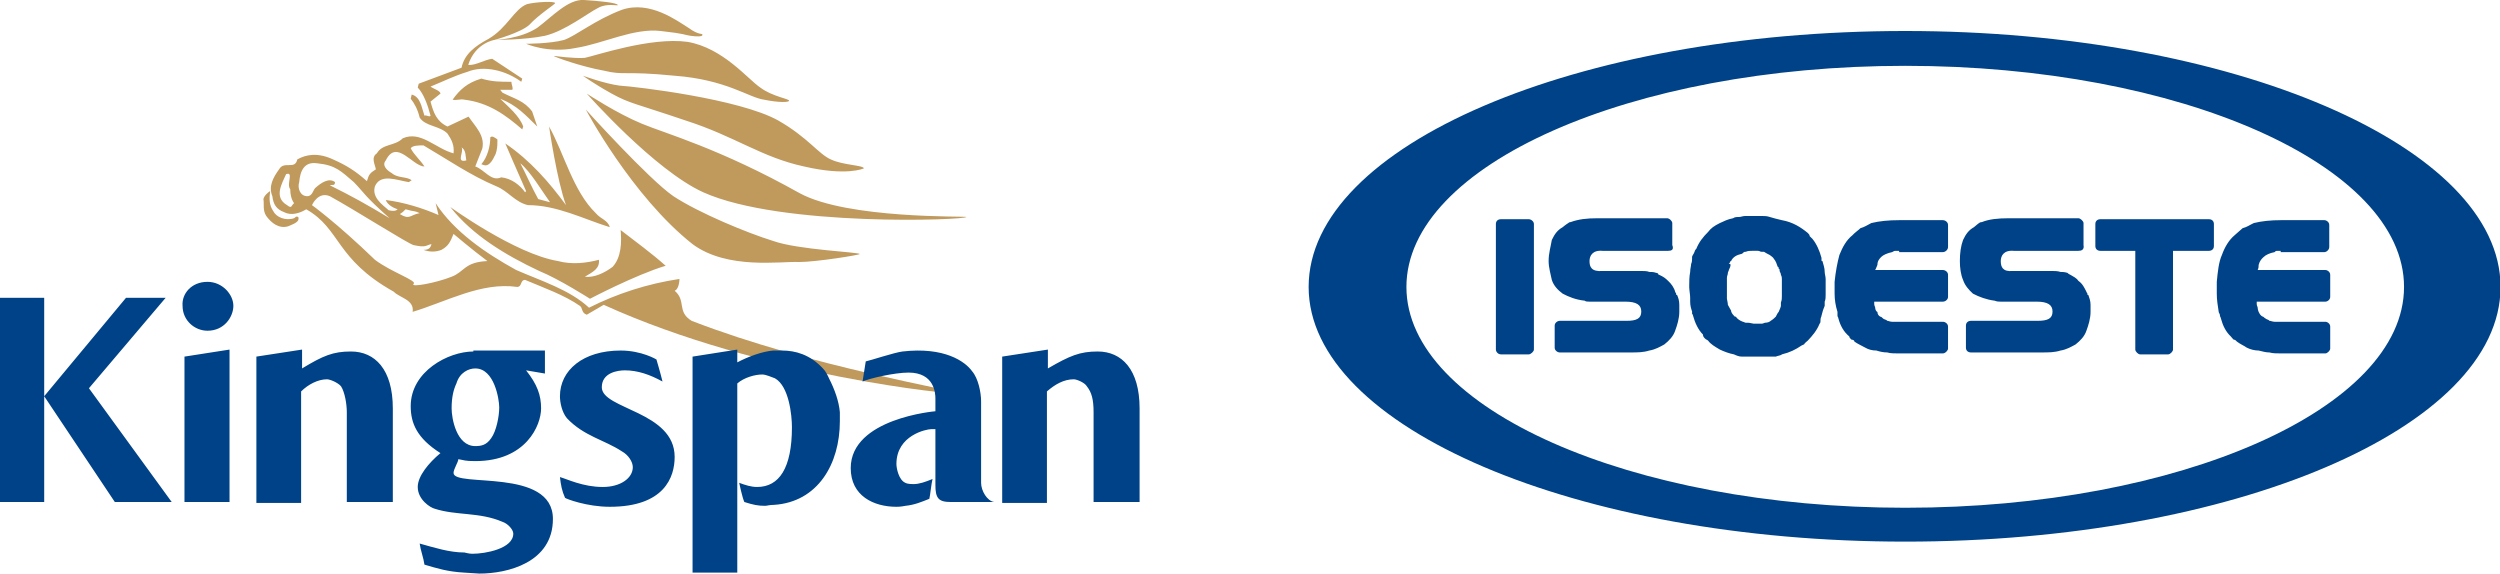
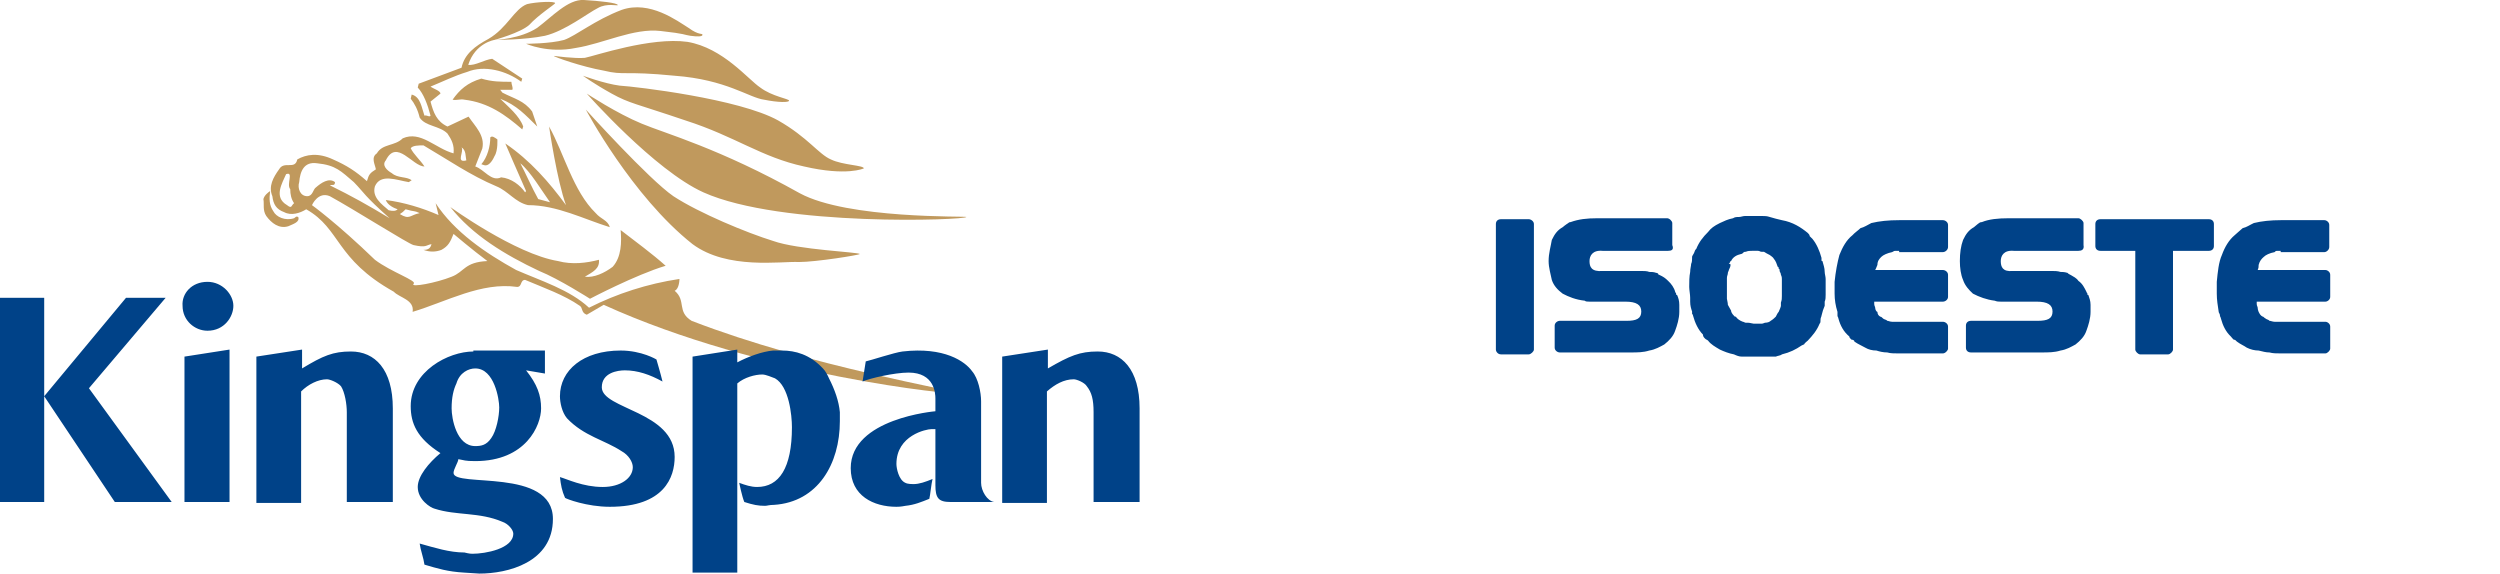
<svg xmlns="http://www.w3.org/2000/svg" xml:space="preserve" width="78.232mm" height="17.949mm" version="1.1" style="shape-rendering:geometricPrecision; text-rendering:geometricPrecision; image-rendering:optimizeQuality; fill-rule:evenodd; clip-rule:evenodd" viewBox="0 0 7823 1795">
  <defs>
    <style type="text/css">
   
    .fil0 {fill:#004288}
    .fil1 {fill:#C0995D}
   
  </style>
  </defs>
  <g id="Camada_x0020_1">
    <g id="_1410391189024">
      <g>
-         <path class="fil0" d="M5962 97c1025,0 1863,361 1863,801 0,442 -838,797 -1863,797 -1028,0 -1867,-358 -1867,-797 0,-443 839,-801 1867,-801l0 0zm0 109c-860,0 -1561,311 -1561,692 0,380 701,691 1561,691 860,0 1561,-311 1561,-691 0,-381 -701,-692 -1561,-692l0 0z" />
        <path class="fil0" d="M6682 785l-109 0c-10,0 -16,-6 -16,-15l0 -69c0,-9 6,-15 16,-15l339 0c10,0 16,6 16,15l0 0 0 69c0,9 -6,15 -16,15 0,0 0,0 -3,0l-109 0 0 309c0,6 -9,15 -15,15l-88 0c-6,0 -15,-9 -15,-15l0 -309 0 0zm-1462 0l0 0 0 0 -205 0c-32,-3 -41,16 -41,32 0,18 6,34 41,31l99 0c0,0 0,0 3,0 4,0 7,0 10,0 3,0 6,0 9,0 6,0 19,0 25,3 9,0 13,0 22,3l0 0 0 0 0 0c3,0 3,0 6,3 0,0 0,3 3,3 13,6 19,10 28,19l0 0c10,9 19,22 22,34l0 0c0,3 3,3 3,6 0,4 0,4 3,4 4,9 7,18 7,31l0 0 0 0 0 0 0 0 0 0 0 0 0 0c0,3 0,3 0,6 0,6 0,9 0,12 0,0 0,0 0,4 0,21 -7,43 -13,59 -6,18 -19,31 -34,43 -13,7 -28,16 -47,19 -19,6 -37,6 -59,6l-221 0c-7,0 -16,-6 -16,-15l0 -69c0,-9 9,-15 16,-15l0 0 205 0c0,0 0,0 4,0 31,0 46,-7 46,-29 0,-21 -15,-31 -50,-31l-90 0 -3 0 0 0c-6,0 -13,0 -19,0 -6,0 -12,0 -15,-3 -28,-3 -50,-12 -69,-22 -16,-12 -28,-25 -34,-43 -3,-16 -10,-38 -10,-59l0 0c0,-25 7,-47 10,-66 9,-19 18,-31 34,-40l0 0 0 0 0 0c3,-3 9,-7 13,-10 6,-3 6,-6 12,-6 25,-9 50,-12 84,-12l0 0 218 0c7,0 16,9 16,15l0 0 0 69c6,15 -3,18 -13,18l0 0 0 0zm75 19l0 0c0,-3 3,-6 6,-12 3,-7 3,-10 7,-13 9,-22 21,-37 37,-53 9,-12 19,-19 37,-28 0,0 0,0 0,0 13,-6 25,-12 41,-15l0 0c6,-4 12,-4 19,-4 6,0 12,-3 18,-3l0 0 6 0 4 0c12,0 18,0 28,0 0,0 0,0 0,0 6,0 12,0 18,0 7,0 13,0 22,3 13,4 25,7 38,10 34,6 59,22 81,40l0 0 0 0c0,0 0,0 0,0 3,3 6,6 6,10 3,3 6,6 9,9 13,16 22,37 28,59l0 0 0 0 0 0 0 0 0 6 0 0 0 0c0,4 0,4 3,4 3,12 7,21 7,34 0,6 3,15 3,22 0,9 0,15 0,25l0 0c0,6 0,15 0,24 0,7 0,16 -3,22l0 0 0 0 0 0 0 0c0,3 0,3 0,7 0,3 0,6 0,6 -4,9 -7,18 -10,31l0 0 0 0 0 0 0 0c0,3 -3,6 -3,12 0,7 0,10 -3,13 -9,22 -22,37 -37,53l0 0 0 0c0,0 0,0 0,0 -4,3 -7,6 -10,9 0,3 -3,3 -9,6 -19,13 -37,22 -62,28 -4,4 -13,4 -19,7 -3,0 -13,0 -16,0l0 0 -6 0 0 0 0 0 -6 0c-10,0 -19,0 -28,0 -13,0 -25,0 -38,0l0 0 0 0 0 0 -6 0 0 0 -3 0c0,0 0,0 -3,0 -9,0 -16,-3 -25,-7 -16,-3 -31,-9 -44,-15 -15,-9 -28,-16 -37,-28l0 0c0,0 0,0 0,0 -3,-3 -6,-3 -9,-6 -4,-4 -7,-7 -7,-13 -15,-15 -25,-37 -31,-59l0 0c0,0 0,-3 -3,-6l0 -7c-3,-9 -6,-18 -6,-31l0 0 0 0c0,-3 0,-6 0,-6 0,0 0,0 0,-6 0,-10 -3,-25 -3,-34 0,-16 0,-32 3,-47 0,-10 3,-19 3,-25 3,-6 3,-13 3,-19 0,0 0,-3 0,-3l0 0zm115 41l0 0c0,3 -3,6 -3,9 0,6 -3,9 -3,16l0 0 0 0 0 0 0 6 0 0c0,6 0,12 0,18l0 0 0 0c0,7 0,10 0,13 0,0 0,3 0,6 0,3 0,10 0,10l0 0 0 6 0 0 0 6c0,0 0,0 0,0 0,3 3,12 3,19l0 0c3,6 7,12 10,18 0,4 3,10 9,16l0 0 0 0 0 0 0 0c0,0 3,3 3,3 0,0 0,0 0,0 0,0 3,0 3,0 0,0 0,0 0,0 3,6 13,13 22,16l0 0 0 0c3,0 6,3 9,3l0 0c4,0 7,0 7,0 6,0 15,3 18,3 3,0 7,0 10,0 3,0 9,0 9,0l0 0 3 0 0 0 3 0 0 0c3,0 10,-3 10,-3l0 0c9,0 15,-3 18,-6 7,-4 13,-10 16,-13 3,-6 6,-12 9,-15l0 0c3,-7 7,-16 7,-19 0,0 0,0 0,0l0 -3 0 -7c3,-9 3,-12 3,-21l0 0 0 0c0,-3 0,-3 0,-7l0 0 0 0c0,-3 0,-3 0,-6 0,-6 0,-9 0,-12l0 0 0 0c0,-7 0,-10 0,-16l0 0c0,-6 0,-9 0,-12 0,-3 0,-7 -3,-13 0,-6 -4,-9 -4,-12l0 0 0 0 0 0c0,-3 0,-7 -3,-7 0,-3 0,-6 -3,-6l0 0c-3,-9 -6,-18 -12,-25 -3,-6 -10,-9 -13,-12 -6,-3 -12,-6 -18,-10l0 0 0 0 -4 0 -3 0c-6,0 -6,-3 -12,-3 -3,0 -6,0 -13,0 0,0 -3,0 -6,0 -6,0 -12,0 -19,3l0 0 0 0 0 0c-3,0 -6,0 -9,4 0,0 -3,3 -6,3l0 0c-13,3 -25,9 -31,22l0 0 0 0c0,0 -3,0 -3,3 0,3 -4,3 -4,6l0 0 0 0c7,-3 7,6 0,19 4,0 4,0 0,0l0 0zm533 -60l0 0 0 0c-3,0 -9,0 -12,0 -3,0 -3,0 -10,4 -15,3 -28,9 -34,15 -6,6 -12,13 -12,25 -3,6 -3,9 -7,16l212 0c7,0 16,6 16,15l0 0 0 69c0,9 -9,15 -16,15 0,0 0,0 -3,0l-212 0 0 3 0 4 0 0c0,6 3,9 3,12 0,6 4,13 7,13 0,6 3,12 9,15l0 0c3,0 6,3 9,6 3,3 10,3 13,7 3,0 9,3 15,3 7,0 10,0 16,0l3 0 3 0c0,0 0,0 0,0l137 0c7,0 16,6 16,15l0 0 0 0 0 69c0,6 -9,15 -16,15l-140 0c-12,0 -25,0 -34,-3 -13,0 -25,-3 -34,-6 -13,0 -25,-3 -35,-9 -12,-7 -21,-10 -34,-19l0 0 0 0 0 0c0,-3 -3,-6 -9,-6 -3,-3 -7,-6 -7,-10 -18,-15 -28,-34 -34,-56l0 0c0,0 0,0 0,0 0,-3 -3,-6 -3,-9 0,-6 0,-9 0,-12 -6,-19 -9,-38 -9,-57l0 -3 0 0 0 -3 0 0c0,0 0,-3 0,-6 0,-3 0,-3 0,-9 0,-3 0,-7 0,-10 0,-3 0,-3 0,-6l0 0 0 0c3,-31 9,-62 15,-84 10,-25 22,-47 41,-62l0 0 0 0c0,0 0,0 0,0 6,-7 19,-16 25,-22 12,-3 22,-10 34,-16 25,-6 53,-9 87,-9 0,0 0,0 0,0l137 0c7,0 16,6 16,15l0 0 0 0 0 69c0,9 -9,16 -16,16l0 0 -137 0c0,-4 0,-4 0,-4l0 0 0 0zm-1159 324l0 0 -87 0c-10,0 -16,-9 -16,-15l0 -393c0,-9 6,-15 16,-15l87 0c6,0 16,6 16,15l0 0 0 393c0,6 -10,15 -16,15l0 0zm1720 -324l0 0 0 0 -202 0c-32,-3 -41,16 -41,32 0,18 6,34 37,31l103 0c0,0 0,0 0,0 3,0 10,0 13,0 3,0 3,0 6,0 9,0 19,0 28,3 6,0 12,0 22,3l0 0 0 0 0 0c0,0 0,0 3,3 3,0 3,3 6,3 10,6 19,10 25,19l0 0c13,9 19,22 25,34l0 0c0,3 3,3 3,6 0,4 0,4 3,4 3,9 7,18 7,31l0 0 0 0 0 0 0 0 0 0c0,3 0,3 0,6 0,6 0,9 0,12 0,0 0,0 0,4 0,21 -7,43 -13,59 -6,18 -19,31 -34,43 -13,7 -28,16 -47,19 -19,6 -37,6 -62,6l-218 0c-10,0 -16,-6 -16,-15l0 -69c0,-9 6,-15 16,-15l0 0 205 0c0,0 0,0 3,0 32,0 47,-7 47,-29 0,-21 -15,-31 -50,-31l-93 0 -3 0 0 0 0 0c-3,0 -10,0 -16,0 -6,0 -12,0 -19,-3 -25,-3 -49,-12 -68,-22 -13,-12 -25,-25 -31,-43 -7,-16 -10,-38 -10,-59l0 0c0,-25 3,-47 10,-66 9,-19 18,-31 34,-40l0 0 0 0c3,-3 9,-7 12,-10 4,-3 7,-6 13,-6 22,-9 50,-12 84,-12l0 0 218 0c6,0 16,9 16,15l0 69c3,15 -7,18 -16,18l0 0 0 0zm633 0l0 0 0 0c-3,0 -7,0 -10,0 -3,0 -6,0 -9,4 -16,3 -28,9 -34,15 -7,6 -13,13 -16,25 0,6 0,9 -3,16l212 0c6,0 15,6 15,15l0 0 0 69c0,9 -9,15 -15,15 0,0 0,0 -3,0l-212 0 0 3 0 4 0 0c0,6 3,9 3,12 0,6 3,13 3,13 3,6 6,12 13,15l0 0 0 0c3,0 3,3 9,6 3,3 9,3 12,7 4,0 10,3 16,3 3,0 9,0 16,0l3 0 0 0c0,0 0,0 3,0l137 0c6,0 15,6 15,15l0 0 0 0 0 69c0,6 -9,15 -15,15l-140 0c-13,0 -25,0 -35,-3 -12,0 -21,-3 -34,-6 -12,0 -25,-3 -37,-9 -10,-7 -19,-10 -31,-19l0 0 0 0 0 0c-4,-3 -4,-6 -10,-6 -3,-3 -6,-6 -9,-10 -16,-15 -25,-34 -31,-56l0 0c0,0 0,0 0,0 0,-3 -3,-6 -3,-9 0,-6 -4,-9 -4,-12 -3,-19 -6,-38 -6,-57l0 0 0 -3 0 0 0 -3 0 0c0,0 0,-3 0,-6 0,-3 0,-3 0,-9 0,-3 0,-7 0,-10 0,-3 0,-3 0,-6l0 0 0 0c3,-31 6,-62 16,-84 9,-25 22,-47 40,-62l0 0c0,0 0,0 0,0 7,-7 19,-16 25,-22 13,-3 22,-10 35,-16 24,-6 53,-9 84,-9 0,0 0,0 0,0l137 0c6,0 15,6 15,15l0 0 0 0 0 69c0,9 -9,16 -15,16l0 0 -137 0c0,-4 0,-4 0,-4l0 0z" />
      </g>
      <path class="fil1" d="M1419 732c0,0 59,50 106,85 -72,3 -72,34 -112,49 -47,19 -131,35 -119,22 13,-9 -71,-37 -121,-75 -119,-115 -197,-171 -197,-171 0,0 19,-44 56,-28 75,41 247,150 262,153 41,9 38,0 56,-3 -3,12 -9,18 -25,18 19,7 38,7 56,0 22,-12 28,-25 38,-50l0 0 0 0zm414 -389l0 0c0,0 197,218 274,271 81,53 231,115 312,140 78,28 271,35 271,41 0,3 -137,25 -190,25 -56,-3 -224,25 -333,-56 -190,-150 -334,-421 -334,-421l0 0 0 0zm-9 -106c0,0 34,25 90,56 56,31 75,31 231,84 156,50 237,115 371,144 134,31 187,6 187,6 0,0 0,9 0,0 0,-10 -66,-10 -103,-28 -38,-16 -72,-69 -165,-122 -122,-68 -446,-106 -496,-109 -47,-6 -115,-31 -115,-31l0 0 0 0 0 0zm-90 -62l0 0c0,0 65,9 96,6 31,-6 206,-66 321,-50 112,19 190,118 228,143 37,28 90,35 90,41 0,6 -34,6 -78,-3 -47,-6 -118,-63 -280,-75 -162,-16 -156,0 -222,-16 -68,-12 -156,-43 -156,-46l0 0 1 0zm-88 -38l0 0c0,0 69,31 156,13 84,-13 181,-63 265,-53 81,9 72,12 93,15 22,3 38,3 38,-3 0,-6 -10,3 -44,-22 -34,-21 -121,-87 -209,-56 -84,32 -143,81 -180,94 -44,12 -119,12 -119,12l0 0 0 0zm-96 -12c0,0 93,0 155,-13 63,-15 134,-71 166,-87 28,-16 62,-6 62,-9 0,-7 -56,-13 -106,-16 -50,-3 -100,53 -146,87 -53,35 -131,38 -131,38l0 0 0 0 0 0zm53 156l0 0 -38 0 7 9c37,19 68,25 93,59l16 47c-38,-37 -63,-66 -116,-87 25,25 60,53 72,87l-3 9c-53,-46 -106,-84 -181,-93 -12,-3 -25,3 -37,0 22,-31 46,-53 90,-66 34,10 59,10 94,10 0,9 6,18 3,25l0 0 0 0zm-56 208l0 0c-7,16 -19,32 -32,28l-9 -3c19,-22 28,-56 28,-84 6,-6 13,0 22,6 0,-3 3,35 -9,53l0 0zm-88 13l0 0c-34,9 -6,-28 -15,-41 15,10 12,28 15,41l0 0zm262 131l0 0 -37 -10c-19,-34 -41,-84 -56,-112 31,25 68,87 93,122l0 0 0 0zm-502 50c-81,-72 -78,-78 -112,-113 -40,-34 -56,-53 -115,-59 -41,-6 -53,25 -56,59 -6,19 3,44 25,44 18,0 18,-22 28,-28 15,-13 40,-31 59,-16 0,13 -9,7 -16,10 69,34 119,62 187,103l0 0 0 0 0 0zm864 149c-41,-37 -97,-78 -141,-112 3,37 3,84 -25,115 -25,19 -59,35 -87,31 25,-15 47,-25 44,-53 -38,10 -84,16 -128,4 -134,-22 -337,-169 -337,-169 69,88 172,150 278,200 62,25 159,87 159,87 0,0 143,-75 236,-103l0 0 0 0 1 0zm-1175 -240l0 0c0,16 3,31 12,44 -9,6 -6,19 -22,6 -43,-25 -15,-69 -3,-97 25,-9 0,32 13,47l0 0zm405 75c-19,-9 -13,-3 -44,-12 -9,9 -9,9 -18,15 31,19 31,3 62,-3l0 0 0 0zm-468 -69l0 0c-3,25 -3,44 10,63 9,18 37,31 65,22 6,-4 6,-7 13,-4 6,16 -16,22 -31,29 -29,9 -53,-10 -69,-32 -12,-18 -6,-37 -9,-53 3,-12 15,-21 21,-25l0 0zm991 -305c0,0 212,240 365,309 243,109 823,87 823,77 0,-3 -371,7 -521,-74 -252,-141 -421,-187 -495,-218 -78,-32 -172,-94 -172,-94l0 0 0 0 0 0zm1159 938c4,-9 -454,-81 -831,-227 -47,-29 -16,-63 -53,-94 15,-6 15,-37 15,-37 -100,15 -196,46 -283,90 -60,-56 -150,-84 -228,-118 -96,-53 -193,-119 -252,-209l9 37c-50,-22 -109,-40 -165,-47 6,16 25,25 37,29 -6,6 -15,6 -28,3 -22,-19 -53,-41 -43,-75 18,-41 68,-19 106,-13l9 -6c-16,-12 -44,-6 -62,-22 -16,-9 -32,-25 -19,-40 34,-69 84,19 121,19 -12,-19 -34,-38 -43,-57 6,-9 25,-9 40,-9 75,44 147,94 228,128 37,15 59,50 99,59 91,0 175,44 256,69 -6,-22 -28,-25 -44,-44 -71,-69 -99,-187 -146,-271 0,0 25,171 53,246 -53,-72 -112,-140 -190,-193 0,0 47,109 65,149l-3 4c-15,-22 -43,-44 -75,-47 -31,15 -53,-25 -81,-34l22 -56c9,-41 -22,-69 -43,-100l-66 31c-34,-16 -44,-44 -53,-78l31 -25c0,-9 -22,-15 -31,-22 37,-15 75,-34 115,-46 53,-22 122,-4 169,31l3 -10 -94 -62c-25,3 -53,22 -75,19 22,-69 82,-78 82,-78 0,0 81,-22 109,-47 28,-31 81,-65 81,-68 0,-7 -60,-4 -88,3 -40,15 -62,75 -121,109 -41,22 -75,47 -84,90l-134 50 -3 12c18,19 31,53 40,88 -3,6 -12,-3 -19,0 -9,-25 -12,-59 -40,-66l-3 13c12,15 22,34 28,59 18,28 62,25 87,50 13,19 22,37 19,62 -56,-15 -103,-72 -159,-47 -25,25 -63,16 -81,47 -19,13 -6,34 -3,50 -19,12 -22,16 -28,37 -35,-31 -63,-49 -106,-68 -47,-22 -84,-16 -112,0 -7,34 -41,3 -57,31 -18,25 -34,53 -21,84 3,25 12,41 37,50 22,12 50,3 69,-9 109,62 90,155 274,258 18,19 65,25 59,63 106,-32 215,-94 327,-78 16,0 9,-22 25,-22 59,25 122,47 171,81 10,6 4,22 22,28l53 -31c493,224 1106,283 1106,277l0 0 0 0z" />
      <path class="fil0" d="M649 882l0 0c47,0 81,40 81,75 0,34 -28,78 -81,78 -40,0 -78,-32 -78,-78 -3,-38 28,-75 78,-75l0 0zm69 212l0 0 0 477 -141 0 0 -455 141 -22 0 0zm769 59l0 0c60,0 75,97 75,122 0,28 -9,74 -25,96 -15,22 -31,25 -50,25 -59,0 -74,-87 -74,-118 0,-35 6,-59 15,-78 10,-34 38,-47 59,-47l0 0zm-6 -53c-78,0 -196,62 -196,171 0,53 19,100 93,147 -37,31 -71,72 -71,106 0,40 40,65 53,68 68,22 140,10 212,41 18,6 34,25 34,37 0,47 -87,63 -128,63 -3,0 -9,0 -25,-4 -47,0 -93,-15 -140,-28 3,22 12,44 15,66 41,12 72,22 125,25l47 3c87,0 230,-34 230,-171 0,-162 -311,-97 -311,-144 0,-12 15,-34 15,-43 19,3 19,6 53,6 159,0 206,-112 206,-165 0,-41 -12,-75 -47,-119l59 10 0 -72 -224 0 0 3 0 0zm826 692l0 0 -140 0 0 -676 140 -22 0 40c34,-18 78,-34 112,-37 16,0 25,0 28,0 41,0 87,12 128,56 9,9 15,22 19,31 18,35 31,72 34,106 0,19 0,22 0,28 0,134 -69,253 -206,262 -15,0 -22,3 -28,3 -22,0 -37,-3 -65,-12 -7,-16 -16,-60 -16,-60 19,7 37,13 56,13 69,0 109,-59 109,-187 0,-37 -9,-128 -53,-153 -9,-3 -28,-12 -40,-12 -22,0 -56,9 -78,28l0 592 0 0 0 0zm620 -274l0 0 0 -175 -13 0c-15,0 -109,19 -109,109 0,13 7,50 28,59 7,4 22,4 25,4 19,0 38,-7 60,-16 -4,16 -7,50 -10,62 -25,10 -46,19 -75,22 -15,3 -24,3 -28,3 -71,0 -143,-34 -143,-121 0,-156 265,-178 265,-178l0 -40c0,-16 -3,-81 -84,-81 -44,0 -122,18 -144,28l10 -63c15,-3 90,-28 115,-31 131,-15 196,31 218,62 19,22 28,66 28,94l0 255c0,25 19,57 41,60l-137 0c-38,0 -47,-13 -47,-53l0 0 0 0zm352 -424l0 0 0 59c69,-40 100,-53 156,-53 75,0 131,56 131,178l0 293 -144 0 0 -281c0,-40 -6,-62 -21,-81 -7,-12 -32,-22 -41,-22 -31,0 -59,16 -84,38l0 349 -140 0 0 -458 143 -22 0 0 0 0zm-2334 0l0 0 0 59c66,-40 97,-53 153,-53 75,0 131,56 131,178l0 293 -144 0 0 -281c0,-25 -6,-62 -18,-81 -10,-12 -35,-22 -44,-22 -28,0 -59,16 -81,38l0 349 -140 0 0 -458 143 -22 0 0 0 0zm-807 146l0 0 256 -308 124 0 -240 283 259 356 -178 0 -221 -331 0 0zm0 331l0 0 -140 0 0 -639 140 0 0 639 0 0zm1804 -474l0 0c66,0 112,28 112,28 0,0 13,44 19,69 -40,-22 -78,-35 -118,-35 -22,0 -72,7 -72,53 0,69 228,75 228,218 0,63 -32,156 -203,156 -72,0 -137,-25 -140,-28 -10,-22 -13,-40 -16,-65 22,6 72,31 134,31 56,0 94,-28 94,-62 0,-16 -13,-38 -35,-50 -53,-35 -118,-47 -171,-103 -16,-19 -22,-50 -22,-69 0,-81 72,-143 190,-143l0 0z" />
    </g>
  </g>
</svg>